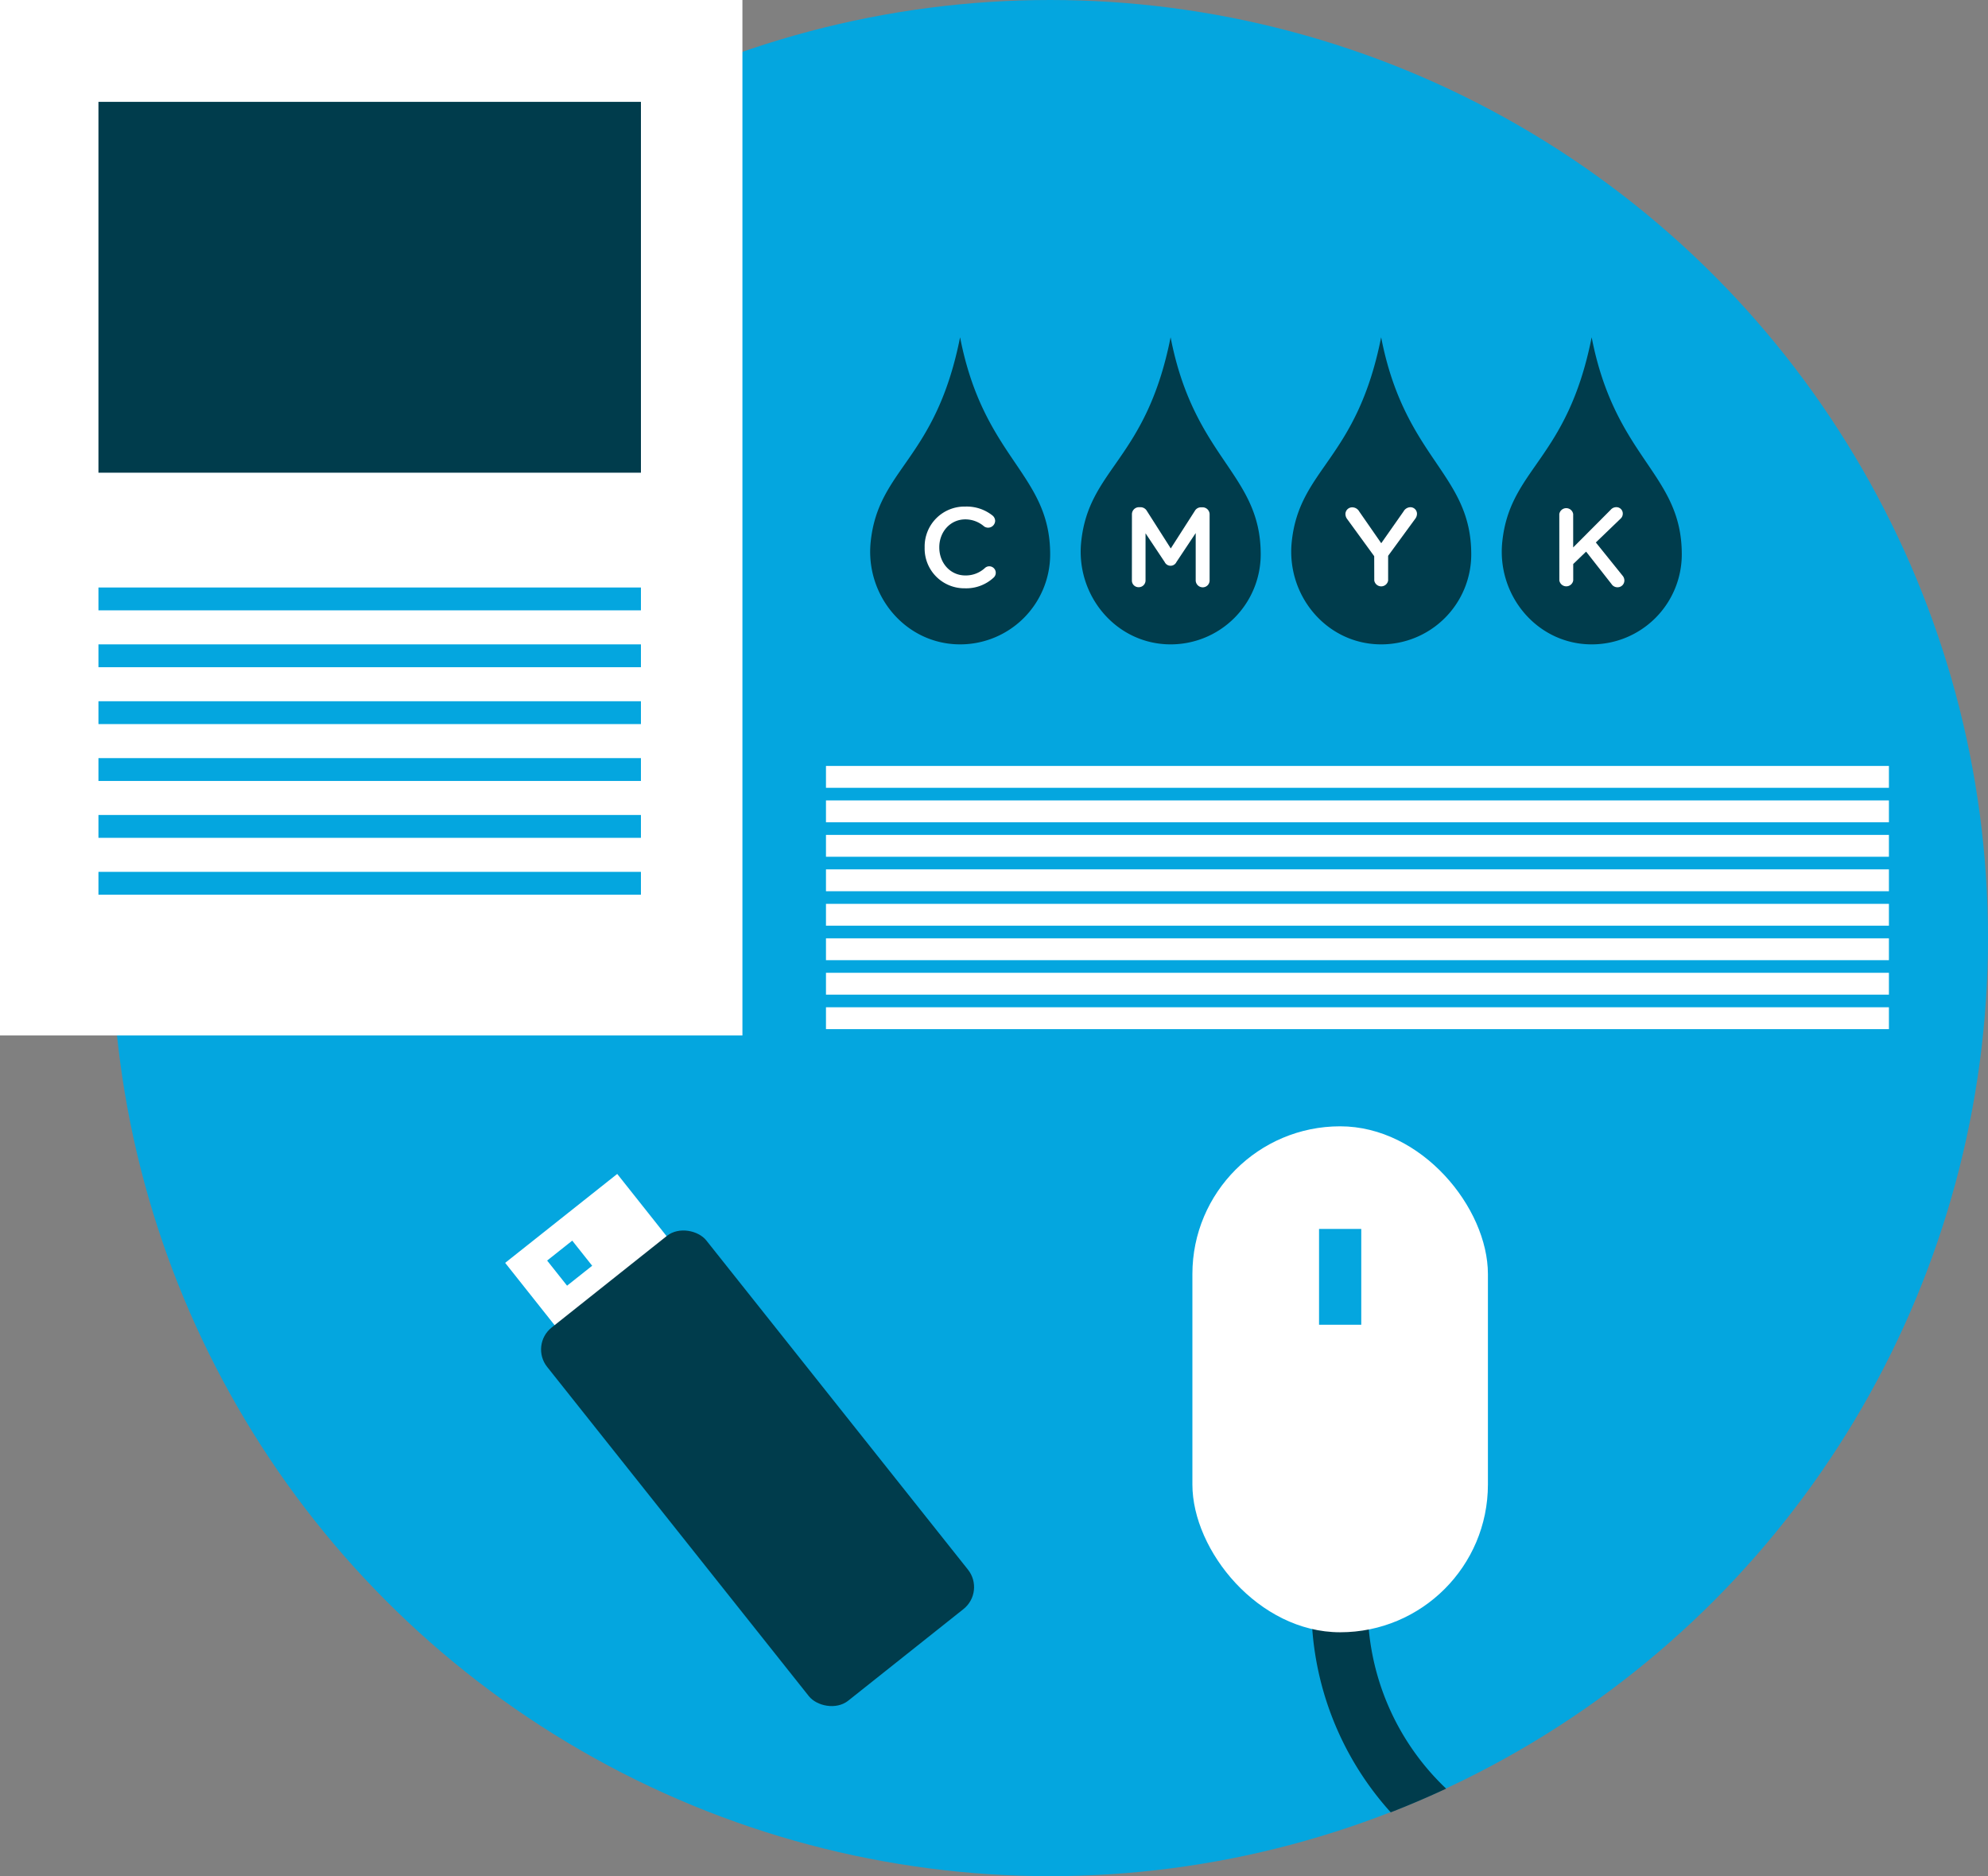
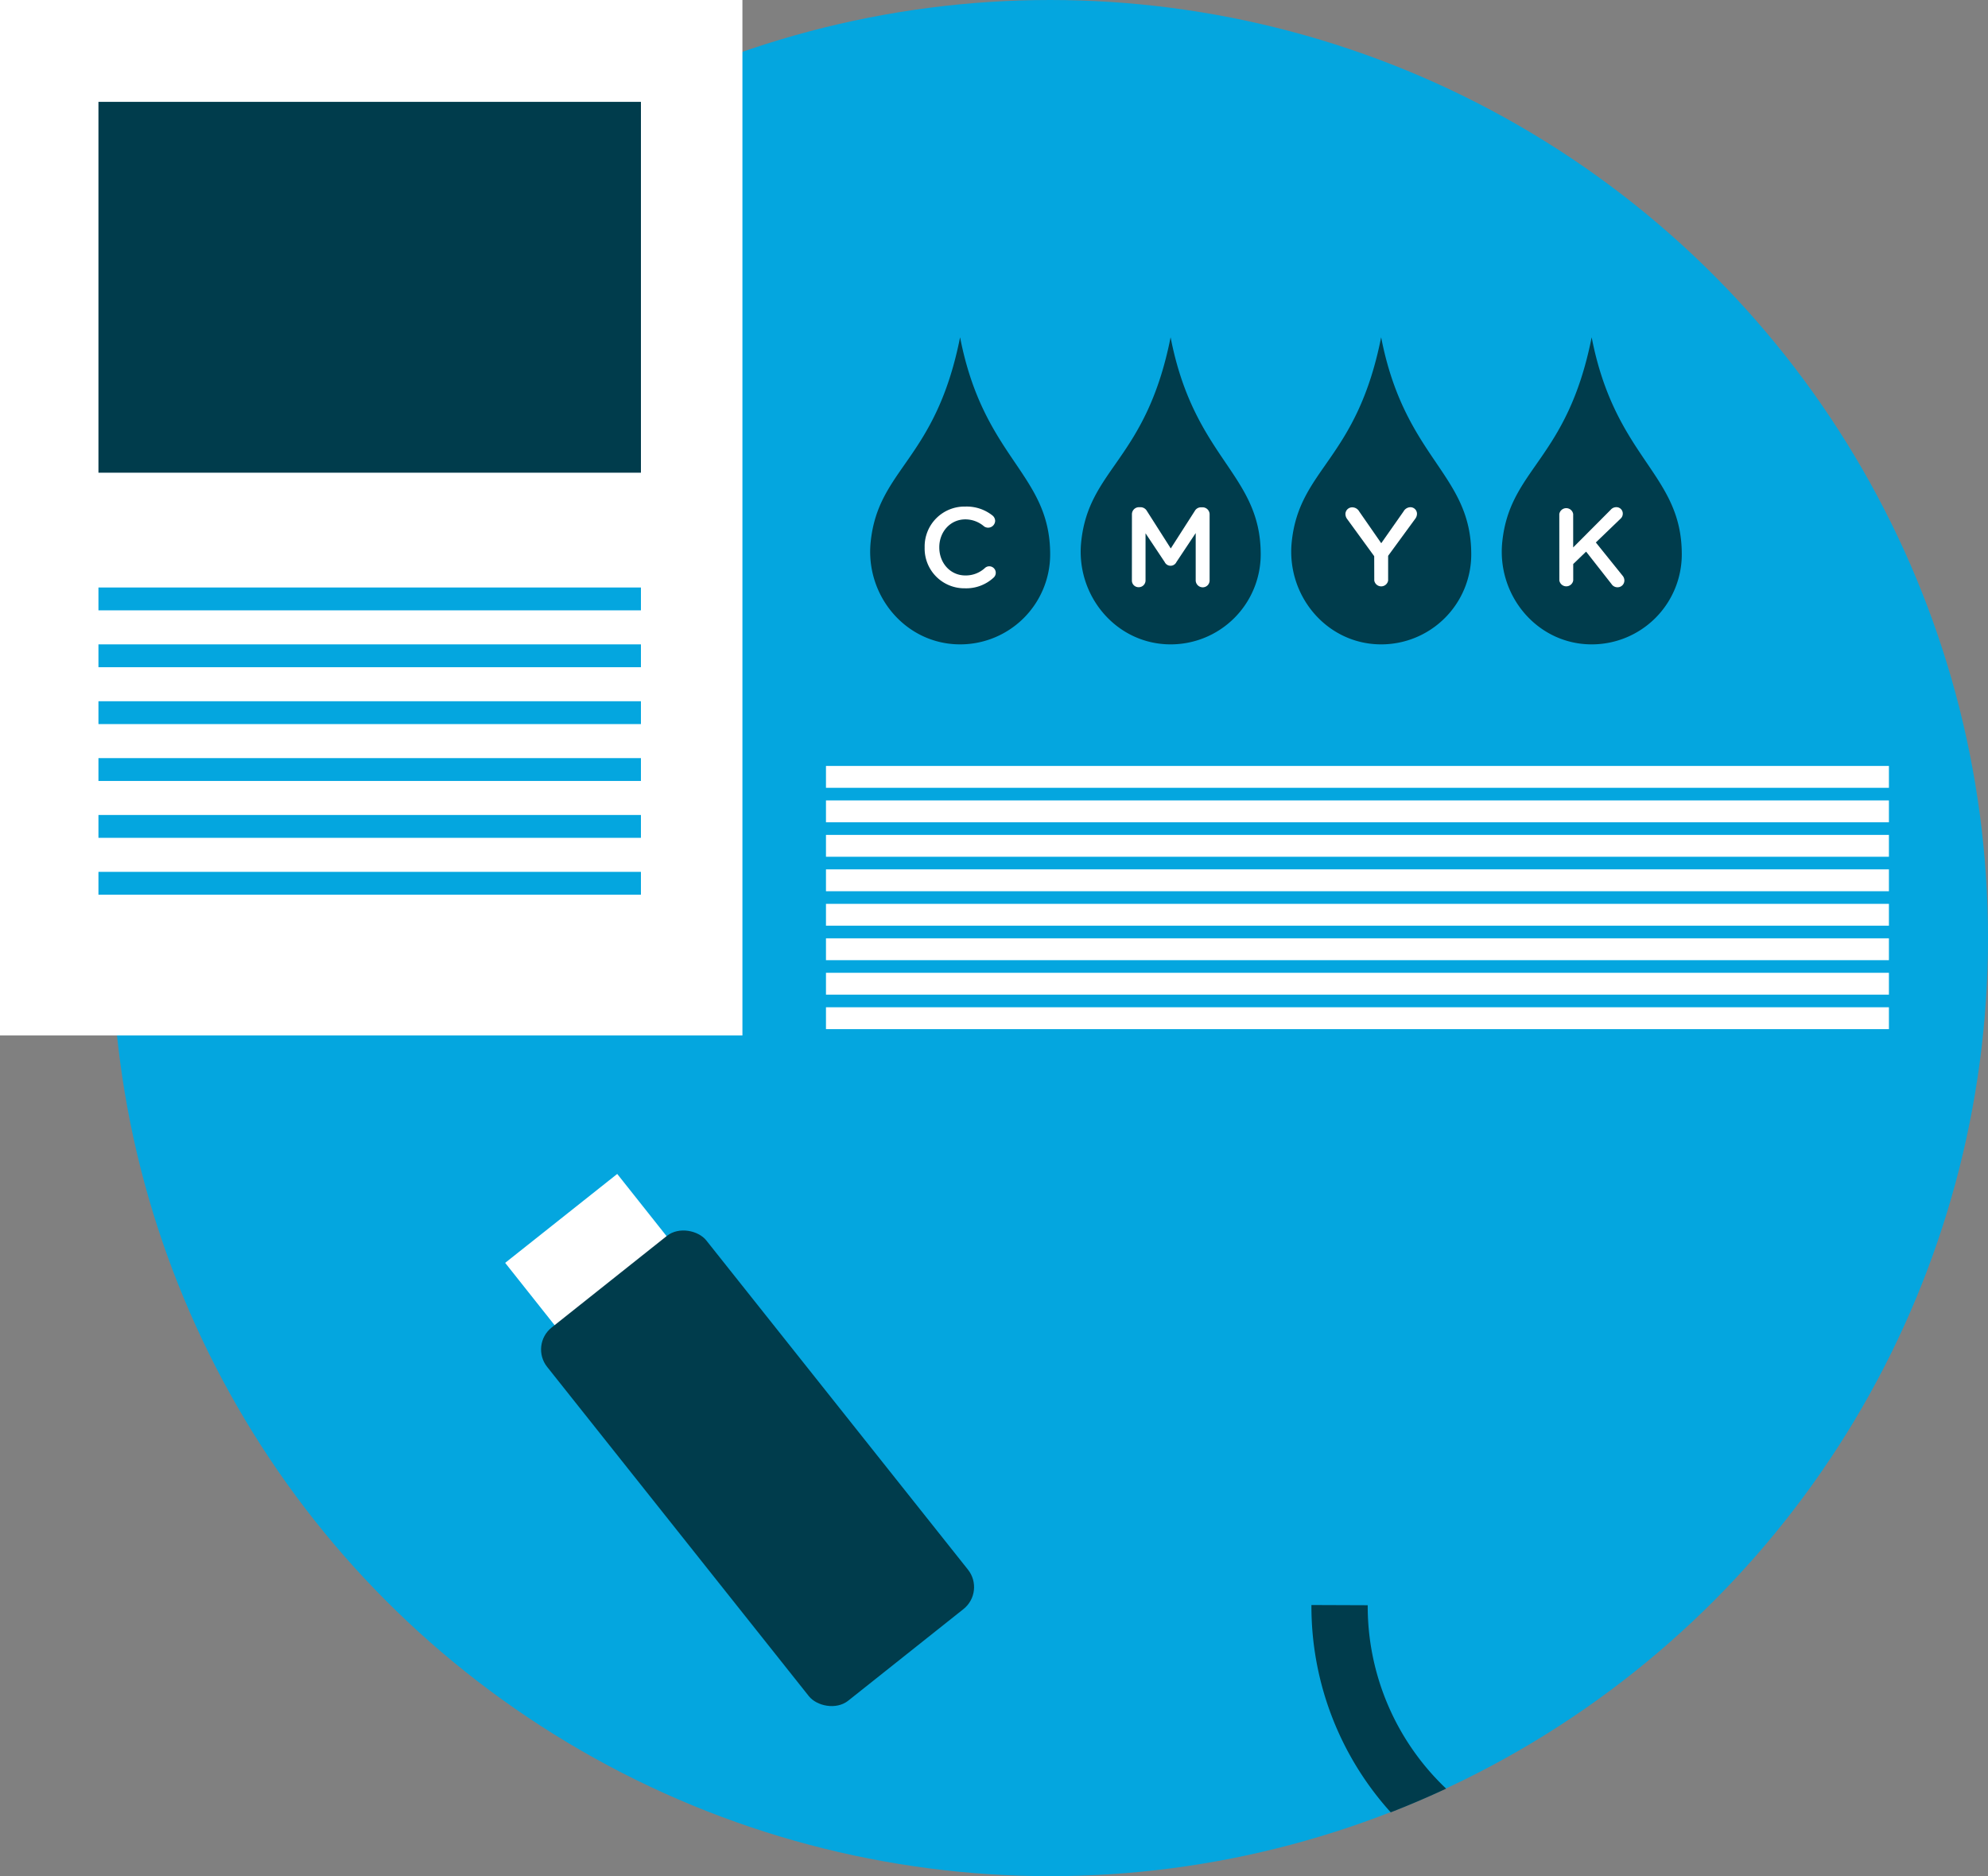
<svg xmlns="http://www.w3.org/2000/svg" viewBox="0 0 847.74 800">
  <rect x="0" y="0" width="847.74" height="800" fill="#808080" stroke="none" />
  <defs>
    <style>.cls-1{fill:#04a6df;}.cls-2{fill:#fff;}.cls-3{fill:#003c4c;}</style>
  </defs>
  <title>Asset 28</title>
  <g id="Layer_2" data-name="Layer 2">
    <g id="Elements">
      <circle class="cls-1" cx="447.74" cy="400" r="400" />
      <rect class="cls-2" x="227.78" y="512.89" width="61" height="61" transform="translate(-281.81 278.28) rotate(-38.43)" />
      <rect class="cls-3" x="281.64" y="525.65" width="87" height="203.99" rx="12" ry="12" transform="matrix(0.78, -0.62, 0.62, 0.78, -319.7, 338.1)" />
-       <rect class="cls-1" x="236.1" y="531.75" width="13.67" height="13.67" transform="translate(-282.15 267.7) rotate(-38.43)" />
      <rect class="cls-2" width="316.59" height="441.52" />
      <rect class="cls-3" x="41.98" y="43.43" width="231.33" height="158.13" />
      <rect class="cls-1" x="41.98" y="250.51" width="231.33" height="9.74" />
      <rect class="cls-1" x="41.98" y="274.76" width="231.33" height="9.74" />
      <rect class="cls-1" x="41.98" y="299.01" width="231.33" height="9.74" />
      <rect class="cls-1" x="41.98" y="323.26" width="231.33" height="9.74" />
      <rect class="cls-1" x="41.98" y="347.51" width="231.33" height="9.74" />
      <rect class="cls-1" x="41.98" y="371.76" width="231.33" height="9.74" />
      <rect class="cls-2" x="352.22" y="326.6" width="453.27" height="9.32" />
      <rect class="cls-2" x="352.22" y="341.3" width="453.27" height="9.32" />
      <rect class="cls-2" x="352.22" y="356" width="453.27" height="9.32" />
      <rect class="cls-2" x="352.22" y="370.7" width="453.27" height="9.32" />
      <rect class="cls-2" x="352.22" y="385.4" width="453.27" height="9.32" />
      <rect class="cls-2" x="352.22" y="400.1" width="453.27" height="9.32" />
      <rect class="cls-2" x="352.22" y="414.8" width="453.27" height="9.32" />
      <rect class="cls-2" x="352.22" y="429.5" width="453.27" height="9.32" />
      <path class="cls-3" d="M447.82,236.36a38.4,38.4,0,0,1-38.54,38.4c-23.07-.09-40.36-20.76-38-43.7,3.28-31.49,27.7-34.74,38.13-87.24C419.5,195.82,447.82,201.82,447.82,236.36Z" />
      <path class="cls-2" d="M394.3,233.46v-.1A17,17,0,0,1,411.67,216a17.67,17.67,0,0,1,11.54,3.8,3,3,0,0,1,1.15,2.35,3,3,0,0,1-4.71,2.31,12.24,12.24,0,0,0-8-3c-6.4,0-11.11,5.29-11.11,11.88v.1c0,6.59,4.66,11.93,11.11,11.93a12,12,0,0,0,8.41-3.23,2.73,2.73,0,0,1,1.78-.67,2.77,2.77,0,0,1,1.83,4.86,17.18,17.18,0,0,1-12.21,4.52A16.93,16.93,0,0,1,394.3,233.46Z" />
      <path class="cls-3" d="M537.6,236.36a38.4,38.4,0,0,1-38.55,38.4c-23.06-.09-40.36-20.76-38-43.7,3.27-31.49,27.69-34.74,38.13-87.24C509.27,195.82,537.6,201.82,537.6,236.36Z" />
      <path class="cls-2" d="M482.69,219.27a3,3,0,0,1,3-3h.62a3.14,3.14,0,0,1,2.75,1.59l10.19,16,10.25-16a3,3,0,0,1,2.69-1.54h.62a3,3,0,0,1,3,3v28.18a2.92,2.92,0,0,1-3,2.93,3,3,0,0,1-2.93-2.93v-20.2l-8.22,12.36a2.77,2.77,0,0,1-5,0l-8.17-12.26V247.5a2.88,2.88,0,0,1-2.94,2.88,2.83,2.83,0,0,1-2.88-2.88Z" />
      <path class="cls-3" d="M627.38,236.36a38.4,38.4,0,0,1-38.55,38.4c-23.06-.09-40.36-20.76-38-43.7,3.27-31.49,27.69-34.74,38.13-87.24C599.05,195.82,627.38,201.82,627.38,236.36Z" />
      <path class="cls-2" d="M586,237.16l-11.59-15.92a3.63,3.63,0,0,1-.68-2.07,2.88,2.88,0,0,1,3-2.84,3.41,3.41,0,0,1,2.89,1.78L589,231.63l9.52-13.57a3.42,3.42,0,0,1,2.84-1.78,2.8,2.8,0,0,1,2.88,2.89,3.61,3.61,0,0,1-.81,2.12L591.94,237v10.54a3,3,0,0,1-5.91,0Z" />
      <path class="cls-3" d="M717.16,236.36a38.4,38.4,0,0,1-38.55,38.4c-23.07-.09-40.36-20.76-38-43.7,3.27-31.49,27.69-34.74,38.12-87.24C688.83,195.82,717.16,201.82,717.16,236.36Z" />
      <path class="cls-2" d="M664.93,219.19a3,3,0,0,1,5.92,0v14.24l16-16.06a3.1,3.1,0,0,1,2.45-1.11A2.71,2.71,0,0,1,692,219a2.86,2.86,0,0,1-1,2.21l-10.49,10.1,11.35,14.1a3.19,3.19,0,0,1,.82,2.11,2.89,2.89,0,0,1-3,2.89,3,3,0,0,1-2.5-1.4l-10.82-13.8-5.49,5.29v7a3,3,0,0,1-5.92,0Z" />
      <path class="cls-3" d="M583.23,684.47l-24-.09a131,131,0,0,0,33.82,88.4q12-4.68,23.63-10.1A107.22,107.22,0,0,1,583.23,684.47Z" />
-       <rect class="cls-2" x="508.47" y="480.26" width="126.02" height="215.74" rx="63.01" ry="63.01" />
      <rect class="cls-1" x="562.48" y="524.02" width="18" height="40.85" />
    </g>
  </g>
</svg>